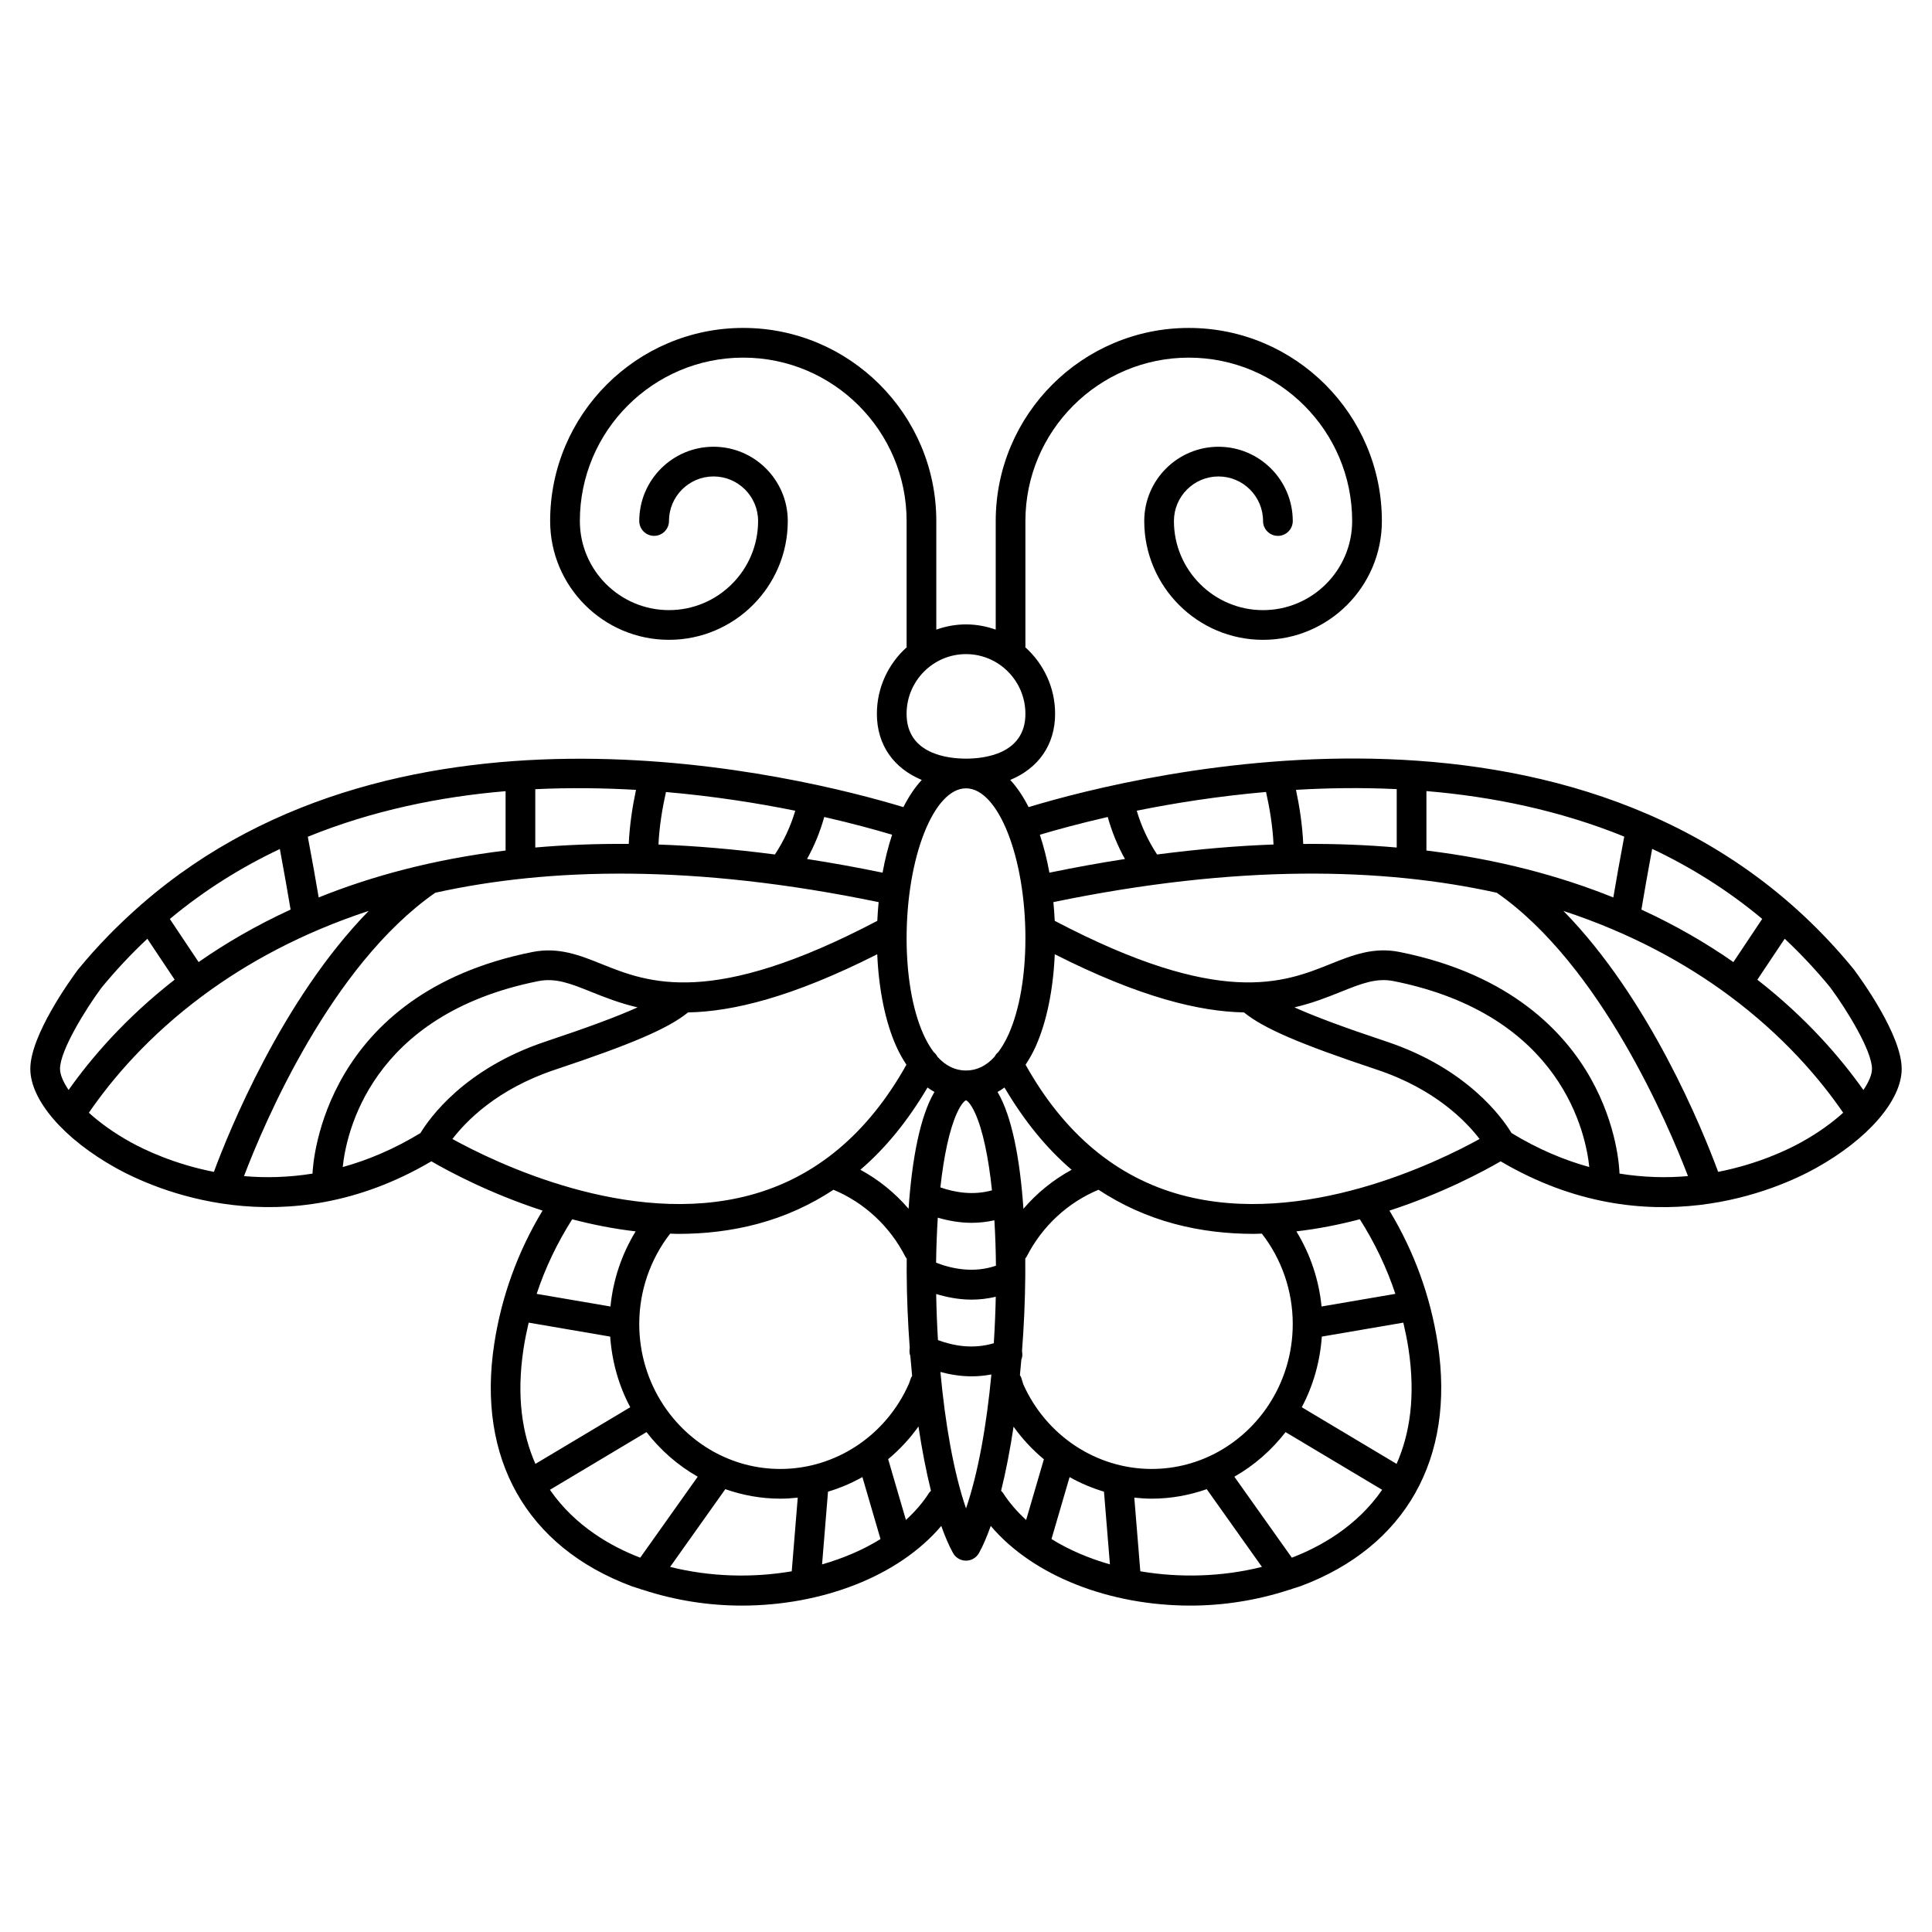
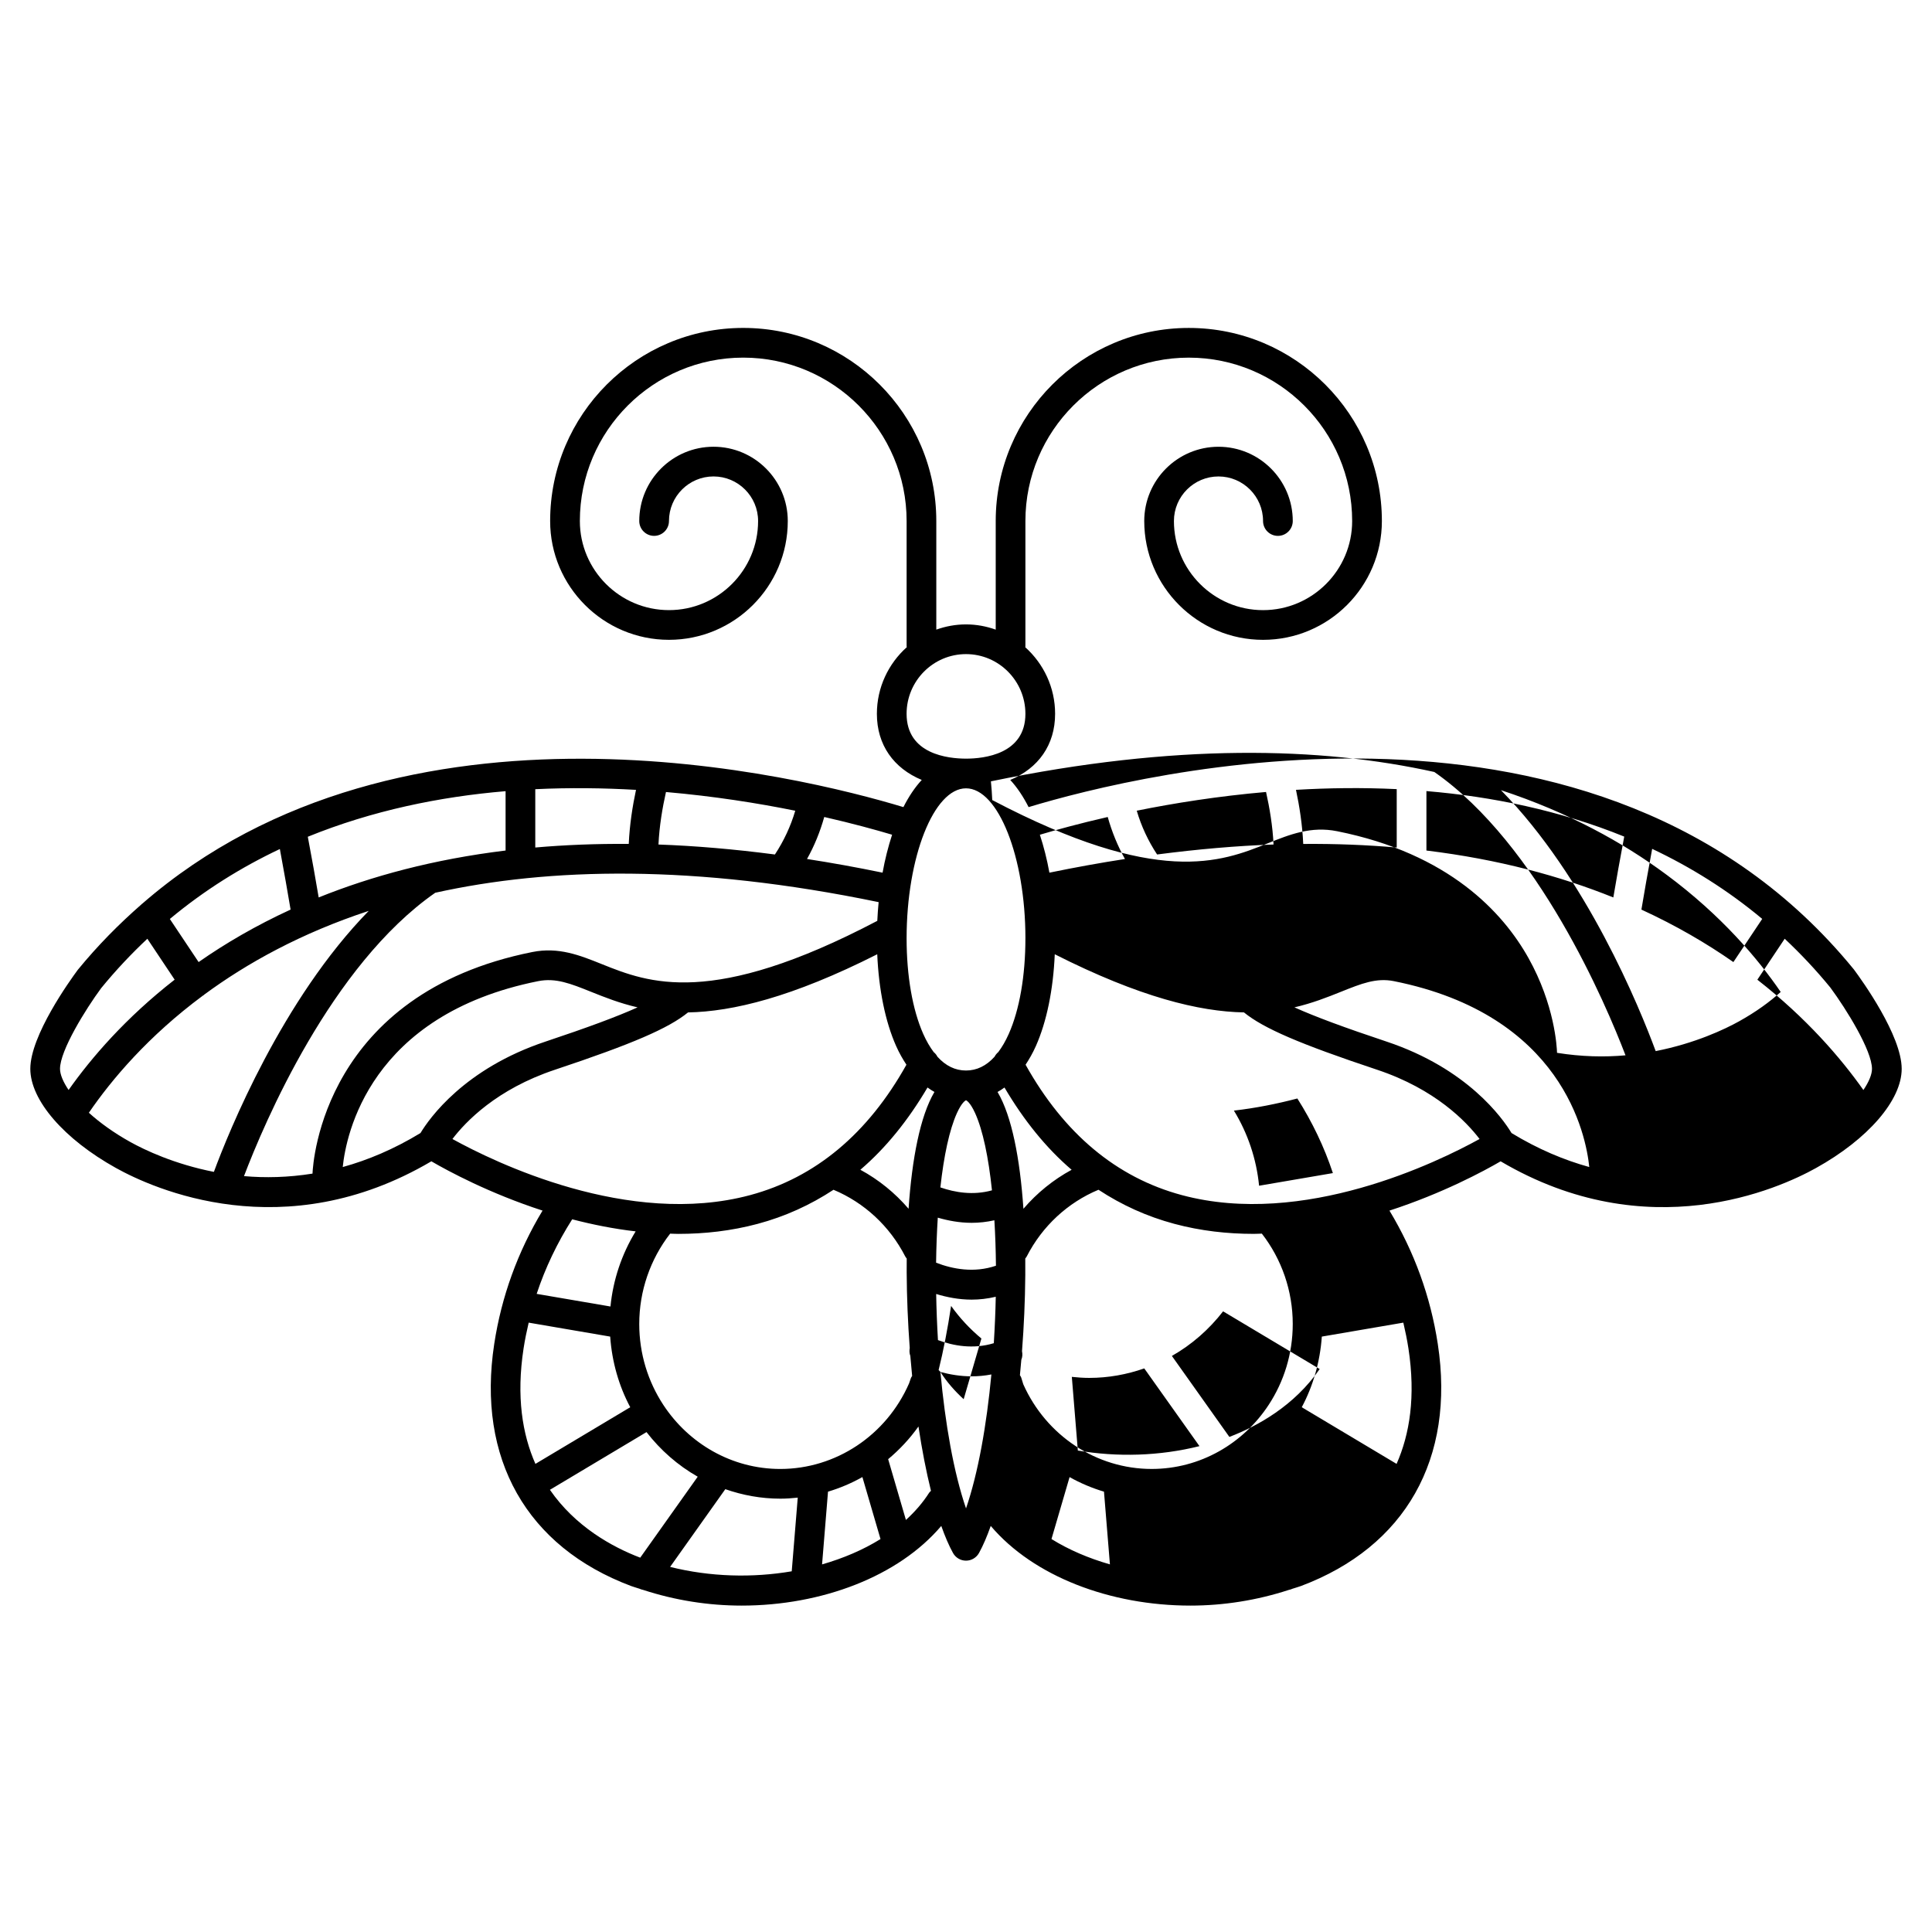
<svg xmlns="http://www.w3.org/2000/svg" fill="#000000" width="800px" height="800px" version="1.1" viewBox="144 144 512 512">
-   <path d="m635.27 400.88c-67.258-82.352-189.38-51.852-218.68-42.988-1.414-2.785-3.035-5.219-4.863-7.199 7.422-3.09 11.887-9.258 11.887-17.52 0-7.016-3.07-13.305-7.91-17.648 0.004-0.062 0.039-0.117 0.039-0.184v-33.266c0-23.871 19.426-43.297 43.297-43.297 23.871 0 43.297 19.426 43.297 43.297 0 13.023-10.594 23.617-23.617 23.617s-23.617-10.594-23.617-23.617c0-6.512 5.297-11.809 11.809-11.809 6.512 0 11.809 5.297 11.809 11.809 0 2.172 1.762 3.938 3.938 3.938 2.172 0 3.938-1.762 3.938-3.938 0-10.852-8.828-19.68-19.68-19.68-10.852 0-19.68 8.828-19.68 19.68 0 17.363 14.125 31.488 31.488 31.488 17.363 0 31.488-14.125 31.488-31.488 0-28.215-22.953-51.168-51.168-51.168-28.215 0-51.168 22.953-51.168 51.168v28.785c-2.473-0.883-5.113-1.387-7.875-1.387s-5.402 0.504-7.871 1.383v-28.785c0-28.215-22.953-51.168-51.168-51.168-28.215 0-51.168 22.953-51.168 51.168 0 17.363 14.125 31.488 31.488 31.488s31.488-14.125 31.488-31.488c0-10.852-8.828-19.68-19.68-19.68-10.852 0-19.68 8.828-19.68 19.68 0 2.172 1.762 3.938 3.938 3.938 2.172 0 3.938-1.762 3.938-3.938 0-6.512 5.297-11.809 11.809-11.809s11.809 5.297 11.809 11.809c0 13.023-10.594 23.617-23.617 23.617-13.023 0-23.617-10.594-23.617-23.617 0-23.871 19.426-43.297 43.297-43.297s43.297 19.426 43.297 43.297v33.199c0 0.086 0.043 0.156 0.047 0.238-4.852 4.348-7.926 10.648-7.926 17.664 0 8.262 4.469 14.43 11.891 17.52-1.832 1.98-3.453 4.414-4.863 7.199-26.977-8.156-132.57-34.57-201.74 25.621-0.02 0.012-0.039 0.012-0.059 0.023-0.082 0.055-0.121 0.141-0.195 0.195-5.875 5.141-11.52 10.828-16.801 17.285-2.102 2.84-12.582 17.422-12.582 26.234 0 8.305 8.918 18.625 22.727 26.297 9.836 5.465 44.527 21.211 83.555-1.789 4.438 2.582 15.34 8.473 29.465 13.062-6.574 10.902-10.883 22.766-12.805 35.336-4.652 30.379 8.574 53.762 36.285 64.16 0.738 0.277 1.504 0.469 2.246 0.723 0.305 0.141 0.609 0.238 0.93 0.301 8.461 2.766 17.336 4.16 26.098 4.16 21.195 0 41.547-7.707 52.914-21.113 0.977 2.758 2.012 5.188 3.109 7.172 0.691 1.25 2.012 2.031 3.445 2.031s2.75-0.781 3.445-2.031c1.098-1.984 2.133-4.414 3.109-7.172 11.367 13.406 31.719 21.113 52.914 21.113 8.762 0 17.633-1.398 26.094-4.16 0.324-0.059 0.629-0.156 0.934-0.301 0.742-0.254 1.512-0.445 2.246-0.719 27.715-10.398 40.938-33.781 36.285-64.16-1.926-12.57-6.234-24.434-12.809-35.336 14.121-4.59 25.027-10.48 29.465-13.062 39.035 23.004 73.719 7.258 83.555 1.789 13.809-7.668 22.727-17.988 22.727-26.297 0.004-8.816-10.48-23.398-12.695-26.375zm-6.207 4.836c4.262 5.758 11.031 16.695 11.031 21.543 0 1.484-0.812 3.438-2.273 5.606-6.035-8.535-15.102-19.094-28.105-29.234l7.246-10.855c4.203 3.949 8.258 8.234 12.102 12.941zm-50.074-20.664c0.703-4.207 1.711-10.023 2.852-16.094 10.191 4.812 20.004 10.914 29.164 18.559l-7.641 11.445c-7.082-4.949-15.172-9.68-24.375-13.91zm-56.973-15.652v-15.754c17.426 1.457 35.324 5.113 52.422 12.062-1.117 5.871-2.129 11.652-2.891 16.125-14.059-5.66-30.449-10.109-49.531-12.434zm-7.871-16.273v15.477c-7.828-0.684-16.078-1.023-24.777-0.953-0.219-5.059-1.016-10.078-1.922-14.336 8.582-0.504 17.531-0.629 26.699-0.188zm-63.504 17.32c-2.359-3.59-4.176-7.461-5.391-11.602 9.891-2.004 21.559-3.856 34.262-4.965 0.918 4.082 1.762 9.004 1.988 13.922-9.734 0.348-20.039 1.234-30.859 2.644zm-13.082-9.934c1.098 3.902 2.606 7.629 4.566 11.133-6.481 1-13.152 2.207-20.023 3.621-0.637-3.539-1.496-6.902-2.527-10.051 4.297-1.285 10.449-2.977 17.984-4.703zm36.102 51.785c5.191 4.231 14.797 8.367 35.301 15.199 15.41 5.137 23.641 13.758 27.141 18.348-11.074 6.113-46.66 23.523-78.883 14.875-17.352-4.652-31.25-16.324-41.43-34.559 0.957-1.457 1.887-3.047 2.734-4.961 2.863-6.438 4.598-14.957 5-24.312 22.559 11.41 38.344 15.195 50.137 15.41zm70.91 31.969c-2.359-3.902-11.637-17.07-33.117-24.234-11.09-3.695-18.941-6.602-24.418-9.074 4.742-1.098 8.727-2.676 12.34-4.129 5.43-2.18 9.352-3.742 13.996-2.82 44.742 8.945 50.941 40.805 51.801 49.266-6.621-1.828-13.531-4.703-20.602-9.008zm-28.676 50.246c0.527 2.254 1 4.531 1.355 6.84 1.953 12.754 0.336 22.73-3.141 30.59l-25.129-15.012c3-5.637 4.84-11.984 5.316-18.719zm-29.305 0.352c0 7.922-2.348 15.289-6.359 21.41-0.004 0.004-0.008 0.004-0.008 0.008-0.004 0.004-0.004 0.008-0.004 0.012-6.723 10.242-18.117 16.992-31.02 16.992-14.613 0-27.945-8.805-34.023-22.453l-0.539-1.758c-0.074-0.242-0.23-0.426-0.348-0.641 0.133-1.352 0.254-2.711 0.371-4.078 0.309-0.715 0.34-1.504 0.184-2.293 0.512-6.641 0.809-13.367 0.863-19.934 0-0.102 0.012-0.199 0.004-0.305 0.012-1.445 0.012-2.883-0.004-4.305 0.137-0.18 0.289-0.352 0.395-0.559 4.129-8.047 10.859-14.258 19.008-17.664 6.152 4.047 12.848 7.094 20.105 9.035 7 1.875 14.07 2.656 21.016 2.656 0.727 0 1.445-0.047 2.172-0.062 5.273 6.789 8.188 15.203 8.188 23.938zm-50.023 44.441 1.574 19.273c-5.652-1.625-10.91-3.871-15.488-6.719l4.797-16.414c2.879 1.621 5.938 2.91 9.117 3.859zm-64.023-3.871 4.801 16.43c-4.578 2.848-9.836 5.094-15.488 6.719l1.574-19.277c3.18-0.953 6.234-2.25 9.113-3.871zm-21.746-2.144c-12.902 0-24.293-6.75-31.02-16.992-0.004-0.004-0.004-0.008-0.004-0.012-0.004-0.004-0.008-0.004-0.008-0.008-4.012-6.125-6.359-13.492-6.359-21.414 0-8.734 2.918-17.145 8.188-23.934 0.723 0.016 1.445 0.062 2.172 0.062 6.941 0 14.02-0.785 21.016-2.656 7.262-1.945 13.953-4.992 20.105-9.035 8.148 3.41 14.879 9.621 19.008 17.664 0.105 0.207 0.254 0.379 0.395 0.559-0.012 1.16-0.016 2.32-0.012 3.496-0.004 0.062 0.004 0.117 0 0.18 0.035 6.586 0.316 13.344 0.812 20.027-0.121 0.715-0.102 1.434 0.152 2.09 0.145 1.785 0.309 3.562 0.484 5.324-0.094 0.176-0.234 0.316-0.309 0.512l-0.516 1.48c-6.027 13.762-19.418 22.656-34.105 22.656zm-68.047-31.938c0.355-2.309 0.828-4.582 1.355-6.84l21.598 3.699c0.477 6.734 2.316 13.086 5.316 18.719l-25.129 15.012c-3.477-7.859-5.094-17.84-3.141-30.59zm-18.852-55.504c3.5-4.594 11.73-13.215 27.141-18.348 20.5-6.832 30.105-10.969 35.297-15.199 11.793-0.215 27.574-4.004 50.141-15.414 0.402 9.359 2.141 17.879 5 24.312 0.852 1.914 1.777 3.508 2.734 4.961-10.184 18.234-24.082 29.906-41.43 34.562-32.23 8.648-67.805-8.762-78.883-14.875zm-29.07 7.43c0.859-8.461 7.062-40.32 51.801-49.266 4.648-0.922 8.574 0.645 13.996 2.82 3.613 1.453 7.598 3.031 12.336 4.129-5.477 2.473-13.324 5.371-24.414 9.074-21.484 7.164-30.762 20.328-33.117 24.234-7.074 4.301-13.98 7.176-20.602 9.008zm175.37-21.074c5.117 8.68 11.023 16.012 17.793 21.801-4.848 2.633-9.164 6.129-12.773 10.332-0.91-13.293-3.086-24.555-6.82-30.887-0.016-0.023-0.027-0.039-0.043-0.062 0.621-0.344 1.23-0.738 1.844-1.184zm-10.195 3.375c0.082 0.027 1.074 0.461 2.41 3.402 2.07 4.57 3.559 11.789 4.469 20.469-4.981 1.387-9.816 0.562-13.672-0.777 0.918-8.332 2.379-15.262 4.387-19.691 1.332-2.945 2.32-3.371 2.406-3.402zm-7.481 31.113c2.731 0.793 5.75 1.367 8.996 1.367 1.941 0 3.957-0.219 6.004-0.672 0.23 3.852 0.375 7.887 0.414 12.039-5.762 1.973-11.453 0.91-15.863-0.801 0.055-4.117 0.207-8.121 0.449-11.934zm-0.879-33.312c-0.016 0.023-0.027 0.039-0.043 0.062-3.734 6.332-5.91 17.594-6.82 30.887-3.606-4.203-7.922-7.699-12.773-10.332 6.766-5.789 12.676-13.121 17.793-21.801 0.617 0.453 1.227 0.848 1.844 1.184zm0.453 53.539c2.871 0.871 6.027 1.496 9.41 1.496 2.07 0 4.211-0.246 6.383-0.762-0.082 4.074-0.262 8.199-0.52 12.305-5.445 1.664-10.73 0.699-14.801-0.82-0.242-4.082-0.402-8.176-0.473-12.219zm-7.84-153.75c0-8.727 7.062-15.824 15.746-15.824s15.742 7.102 15.742 15.828c0 10.719-11.008 11.875-15.742 11.875-4.738-0.004-15.746-1.16-15.746-11.879zm31.488 59.512c0 9.922-1.566 18.914-4.414 25.32-0.84 1.891-1.77 3.473-2.773 4.812-0.418 0.352-0.742 0.75-0.98 1.219-2.191 2.426-4.723 3.664-7.578 3.664-2.856 0-5.383-1.234-7.578-3.66-0.234-0.473-0.562-0.875-0.984-1.223-1-1.344-1.934-2.922-2.769-4.812-2.844-6.406-4.41-15.395-4.41-25.32 0-21.555 7.211-39.766 15.742-39.766 8.535 0 15.746 18.215 15.746 39.766zm-37.852-17.418c-6.863-1.414-13.543-2.621-20.023-3.621 1.961-3.504 3.469-7.231 4.566-11.133 7.539 1.723 13.688 3.418 17.98 4.699-1.027 3.148-1.887 6.516-2.523 10.055zm-23.141-16.414c-1.215 4.137-3.035 8.012-5.391 11.598-10.82-1.414-21.125-2.293-30.859-2.641 0.227-4.914 1.07-9.836 1.988-13.914 12.703 1.105 24.371 2.953 34.262 4.957zm-42.203-5.527c-0.91 4.254-1.699 9.27-1.922 14.324-8.699-0.07-16.945 0.27-24.773 0.953v-15.453c9.164-0.445 18.121-0.32 26.695 0.176zm-84.094 28.508c-0.754-4.453-1.762-10.203-2.883-16.082 17.102-6.953 34.996-10.617 52.414-12.078v15.727c-19.086 2.328-35.477 6.773-49.531 12.434zm-31.82 17.129-7.625-11.422c9.164-7.637 18.973-13.73 29.156-18.539 1.137 6.078 2.137 11.863 2.844 16.051-9.203 4.231-17.289 8.961-24.375 13.91zm-25.812 6.894c3.887-4.754 7.977-9.086 12.227-13.074l7.234 10.84c-13.008 10.141-22.074 20.699-28.105 29.234-1.465-2.168-2.273-4.121-2.273-5.606 0-4.84 6.769-15.777 10.918-21.395zm-3.273 33.039c6.043-8.828 15.727-20.297 30.227-31.051 0.055-0.035 0.117-0.047 0.172-0.086 0.055-0.039 0.082-0.102 0.133-0.141 11.387-8.398 25.734-16.336 43.641-22.223-22.934 23.441-37.086 58.488-41.039 69.168-10.461-2.051-18.324-5.797-22.098-7.891-4.457-2.477-8.137-5.156-11.035-7.777zm41.113 16.789c5.328-14 23.031-55.836 50.684-75.094 30.148-6.68 68.652-7.633 117.5 2.488-0.152 1.641-0.281 3.293-0.355 4.961-43.895 23.062-60.676 16.41-72.934 11.492-5.922-2.383-11.516-4.621-18.477-3.234-55.199 11.035-58.125 55.426-58.262 58.723-6.473 1.035-12.578 1.156-18.156 0.664zm103.79 14.645c-3.68 6.016-5.977 12.82-6.672 19.91l-19.559-3.348c2.281-6.906 5.449-13.508 9.414-19.762 5.336 1.387 10.977 2.527 16.816 3.199zm-22.719 68.488 25.598-15.293c3.711 4.793 8.312 8.832 13.57 11.82l-15.234 21.457c-7.469-2.848-17.207-8.242-23.934-17.984zm31.852 20.43 14.629-20.598c4.586 1.602 9.48 2.516 14.59 2.516 1.551 0 3.082-0.109 4.606-0.273l-1.594 19.52c-10.418 1.781-21.637 1.488-32.23-1.164zm68.652-19.656c-1.664 2.617-3.754 5.019-6.16 7.211l-4.707-16.105c3-2.504 5.707-5.394 8.031-8.66 0.926 6.148 2.043 11.906 3.316 17.051-0.16 0.172-0.355 0.297-0.48 0.504zm2.984-32.004c2.543 0.684 5.324 1.156 8.293 1.156 1.688 0 3.438-0.16 5.211-0.496-1.262 13.426-3.5 26.117-6.719 35.5-3.277-9.543-5.531-22.496-6.785-36.16zm16.555 32.004c-0.129-0.203-0.324-0.332-0.48-0.5 1.27-5.129 2.387-10.875 3.309-17.004 2.312 3.246 5.023 6.137 8.031 8.641l-4.699 16.078c-2.402-2.195-4.496-4.598-6.16-7.215zm36.418 20.82-1.594-19.52c1.523 0.16 3.055 0.273 4.606 0.273 5.109 0 10.004-0.91 14.59-2.516l14.629 20.598c-10.598 2.652-21.816 2.941-32.23 1.164zm40.156-3.609-15.234-21.457c5.258-2.988 9.859-7.027 13.57-11.82l25.598 15.293c-6.734 9.742-16.473 15.137-23.934 17.984zm27.434-69.914-19.559 3.348c-0.695-7.094-2.992-13.895-6.672-19.91 5.844-0.668 11.484-1.812 16.816-3.207 3.965 6.262 7.129 12.855 9.414 19.77zm59.402-31.871c-0.047-1.598-0.625-12.727-7.582-25.145-6.746-12.043-21.02-27.648-50.68-33.582-6.949-1.395-12.547 0.855-18.477 3.234-12.262 4.922-29.047 11.57-72.934-11.492-0.074-1.664-0.195-3.316-0.355-4.961 48.855-10.117 87.359-9.16 117.51-2.481 27.598 19.223 45.512 61.637 50.664 75.086-5.57 0.504-11.672 0.379-18.145-0.66zm48.238-8.348c-3.773 2.098-11.637 5.84-22.094 7.891-4.231-11.449-18.242-45.934-41.004-69.152 17.941 5.902 32.309 13.863 43.703 22.281 0.039 0.031 0.059 0.082 0.102 0.109l0.016-0.023c14.543 10.773 24.258 22.27 30.312 31.113-2.902 2.629-6.582 5.309-11.035 7.781z" />
+   <path d="m635.27 400.88c-67.258-82.352-189.38-51.852-218.68-42.988-1.414-2.785-3.035-5.219-4.863-7.199 7.422-3.09 11.887-9.258 11.887-17.52 0-7.016-3.07-13.305-7.91-17.648 0.004-0.062 0.039-0.117 0.039-0.184v-33.266c0-23.871 19.426-43.297 43.297-43.297 23.871 0 43.297 19.426 43.297 43.297 0 13.023-10.594 23.617-23.617 23.617s-23.617-10.594-23.617-23.617c0-6.512 5.297-11.809 11.809-11.809 6.512 0 11.809 5.297 11.809 11.809 0 2.172 1.762 3.938 3.938 3.938 2.172 0 3.938-1.762 3.938-3.938 0-10.852-8.828-19.68-19.68-19.68-10.852 0-19.68 8.828-19.68 19.68 0 17.363 14.125 31.488 31.488 31.488 17.363 0 31.488-14.125 31.488-31.488 0-28.215-22.953-51.168-51.168-51.168-28.215 0-51.168 22.953-51.168 51.168v28.785c-2.473-0.883-5.113-1.387-7.875-1.387s-5.402 0.504-7.871 1.383v-28.785c0-28.215-22.953-51.168-51.168-51.168-28.215 0-51.168 22.953-51.168 51.168 0 17.363 14.125 31.488 31.488 31.488s31.488-14.125 31.488-31.488c0-10.852-8.828-19.68-19.68-19.68-10.852 0-19.68 8.828-19.68 19.68 0 2.172 1.762 3.938 3.938 3.938 2.172 0 3.938-1.762 3.938-3.938 0-6.512 5.297-11.809 11.809-11.809s11.809 5.297 11.809 11.809c0 13.023-10.594 23.617-23.617 23.617-13.023 0-23.617-10.594-23.617-23.617 0-23.871 19.426-43.297 43.297-43.297s43.297 19.426 43.297 43.297v33.199c0 0.086 0.043 0.156 0.047 0.238-4.852 4.348-7.926 10.648-7.926 17.664 0 8.262 4.469 14.43 11.891 17.52-1.832 1.98-3.453 4.414-4.863 7.199-26.977-8.156-132.57-34.57-201.74 25.621-0.02 0.012-0.039 0.012-0.059 0.023-0.082 0.055-0.121 0.141-0.195 0.195-5.875 5.141-11.52 10.828-16.801 17.285-2.102 2.84-12.582 17.422-12.582 26.234 0 8.305 8.918 18.625 22.727 26.297 9.836 5.465 44.527 21.211 83.555-1.789 4.438 2.582 15.34 8.473 29.465 13.062-6.574 10.902-10.883 22.766-12.805 35.336-4.652 30.379 8.574 53.762 36.285 64.16 0.738 0.277 1.504 0.469 2.246 0.723 0.305 0.141 0.609 0.238 0.93 0.301 8.461 2.766 17.336 4.16 26.098 4.16 21.195 0 41.547-7.707 52.914-21.113 0.977 2.758 2.012 5.188 3.109 7.172 0.691 1.25 2.012 2.031 3.445 2.031s2.75-0.781 3.445-2.031c1.098-1.984 2.133-4.414 3.109-7.172 11.367 13.406 31.719 21.113 52.914 21.113 8.762 0 17.633-1.398 26.094-4.16 0.324-0.059 0.629-0.156 0.934-0.301 0.742-0.254 1.512-0.445 2.246-0.719 27.715-10.398 40.938-33.781 36.285-64.16-1.926-12.57-6.234-24.434-12.809-35.336 14.121-4.59 25.027-10.48 29.465-13.062 39.035 23.004 73.719 7.258 83.555 1.789 13.809-7.668 22.727-17.988 22.727-26.297 0.004-8.816-10.48-23.398-12.695-26.375zm-6.207 4.836c4.262 5.758 11.031 16.695 11.031 21.543 0 1.484-0.812 3.438-2.273 5.606-6.035-8.535-15.102-19.094-28.105-29.234l7.246-10.855c4.203 3.949 8.258 8.234 12.102 12.941zm-50.074-20.664c0.703-4.207 1.711-10.023 2.852-16.094 10.191 4.812 20.004 10.914 29.164 18.559l-7.641 11.445c-7.082-4.949-15.172-9.68-24.375-13.91zm-56.973-15.652v-15.754c17.426 1.457 35.324 5.113 52.422 12.062-1.117 5.871-2.129 11.652-2.891 16.125-14.059-5.66-30.449-10.109-49.531-12.434zm-7.871-16.273v15.477c-7.828-0.684-16.078-1.023-24.777-0.953-0.219-5.059-1.016-10.078-1.922-14.336 8.582-0.504 17.531-0.629 26.699-0.188zm-63.504 17.32c-2.359-3.59-4.176-7.461-5.391-11.602 9.891-2.004 21.559-3.856 34.262-4.965 0.918 4.082 1.762 9.004 1.988 13.922-9.734 0.348-20.039 1.234-30.859 2.644zm-13.082-9.934c1.098 3.902 2.606 7.629 4.566 11.133-6.481 1-13.152 2.207-20.023 3.621-0.637-3.539-1.496-6.902-2.527-10.051 4.297-1.285 10.449-2.977 17.984-4.703zm36.102 51.785c5.191 4.231 14.797 8.367 35.301 15.199 15.41 5.137 23.641 13.758 27.141 18.348-11.074 6.113-46.66 23.523-78.883 14.875-17.352-4.652-31.25-16.324-41.43-34.559 0.957-1.457 1.887-3.047 2.734-4.961 2.863-6.438 4.598-14.957 5-24.312 22.559 11.41 38.344 15.195 50.137 15.41zm70.91 31.969c-2.359-3.902-11.637-17.07-33.117-24.234-11.09-3.695-18.941-6.602-24.418-9.074 4.742-1.098 8.727-2.676 12.34-4.129 5.43-2.18 9.352-3.742 13.996-2.82 44.742 8.945 50.941 40.805 51.801 49.266-6.621-1.828-13.531-4.703-20.602-9.008zm-28.676 50.246c0.527 2.254 1 4.531 1.355 6.84 1.953 12.754 0.336 22.73-3.141 30.59l-25.129-15.012c3-5.637 4.84-11.984 5.316-18.719zm-29.305 0.352c0 7.922-2.348 15.289-6.359 21.41-0.004 0.004-0.008 0.004-0.008 0.008-0.004 0.004-0.004 0.008-0.004 0.012-6.723 10.242-18.117 16.992-31.02 16.992-14.613 0-27.945-8.805-34.023-22.453l-0.539-1.758c-0.074-0.242-0.23-0.426-0.348-0.641 0.133-1.352 0.254-2.711 0.371-4.078 0.309-0.715 0.34-1.504 0.184-2.293 0.512-6.641 0.809-13.367 0.863-19.934 0-0.102 0.012-0.199 0.004-0.305 0.012-1.445 0.012-2.883-0.004-4.305 0.137-0.18 0.289-0.352 0.395-0.559 4.129-8.047 10.859-14.258 19.008-17.664 6.152 4.047 12.848 7.094 20.105 9.035 7 1.875 14.07 2.656 21.016 2.656 0.727 0 1.445-0.047 2.172-0.062 5.273 6.789 8.188 15.203 8.188 23.938zm-50.023 44.441 1.574 19.273c-5.652-1.625-10.91-3.871-15.488-6.719l4.797-16.414c2.879 1.621 5.938 2.91 9.117 3.859zm-64.023-3.871 4.801 16.43c-4.578 2.848-9.836 5.094-15.488 6.719l1.574-19.277c3.18-0.953 6.234-2.25 9.113-3.871zm-21.746-2.144c-12.902 0-24.293-6.75-31.02-16.992-0.004-0.004-0.004-0.008-0.004-0.012-0.004-0.004-0.008-0.004-0.008-0.008-4.012-6.125-6.359-13.492-6.359-21.414 0-8.734 2.918-17.145 8.188-23.934 0.723 0.016 1.445 0.062 2.172 0.062 6.941 0 14.02-0.785 21.016-2.656 7.262-1.945 13.953-4.992 20.105-9.035 8.148 3.41 14.879 9.621 19.008 17.664 0.105 0.207 0.254 0.379 0.395 0.559-0.012 1.16-0.016 2.32-0.012 3.496-0.004 0.062 0.004 0.117 0 0.18 0.035 6.586 0.316 13.344 0.812 20.027-0.121 0.715-0.102 1.434 0.152 2.09 0.145 1.785 0.309 3.562 0.484 5.324-0.094 0.176-0.234 0.316-0.309 0.512l-0.516 1.48c-6.027 13.762-19.418 22.656-34.105 22.656zm-68.047-31.938c0.355-2.309 0.828-4.582 1.355-6.84l21.598 3.699c0.477 6.734 2.316 13.086 5.316 18.719l-25.129 15.012c-3.477-7.859-5.094-17.84-3.141-30.59zm-18.852-55.504c3.5-4.594 11.73-13.215 27.141-18.348 20.5-6.832 30.105-10.969 35.297-15.199 11.793-0.215 27.574-4.004 50.141-15.414 0.402 9.359 2.141 17.879 5 24.312 0.852 1.914 1.777 3.508 2.734 4.961-10.184 18.234-24.082 29.906-41.43 34.562-32.23 8.648-67.805-8.762-78.883-14.875zm-29.07 7.43c0.859-8.461 7.062-40.32 51.801-49.266 4.648-0.922 8.574 0.645 13.996 2.82 3.613 1.453 7.598 3.031 12.336 4.129-5.477 2.473-13.324 5.371-24.414 9.074-21.484 7.164-30.762 20.328-33.117 24.234-7.074 4.301-13.98 7.176-20.602 9.008zm175.37-21.074c5.117 8.68 11.023 16.012 17.793 21.801-4.848 2.633-9.164 6.129-12.773 10.332-0.91-13.293-3.086-24.555-6.82-30.887-0.016-0.023-0.027-0.039-0.043-0.062 0.621-0.344 1.23-0.738 1.844-1.184zm-10.195 3.375c0.082 0.027 1.074 0.461 2.41 3.402 2.07 4.57 3.559 11.789 4.469 20.469-4.981 1.387-9.816 0.562-13.672-0.777 0.918-8.332 2.379-15.262 4.387-19.691 1.332-2.945 2.32-3.371 2.406-3.402zm-7.481 31.113c2.731 0.793 5.75 1.367 8.996 1.367 1.941 0 3.957-0.219 6.004-0.672 0.23 3.852 0.375 7.887 0.414 12.039-5.762 1.973-11.453 0.91-15.863-0.801 0.055-4.117 0.207-8.121 0.449-11.934zm-0.879-33.312c-0.016 0.023-0.027 0.039-0.043 0.062-3.734 6.332-5.91 17.594-6.82 30.887-3.606-4.203-7.922-7.699-12.773-10.332 6.766-5.789 12.676-13.121 17.793-21.801 0.617 0.453 1.227 0.848 1.844 1.184zm0.453 53.539c2.871 0.871 6.027 1.496 9.41 1.496 2.07 0 4.211-0.246 6.383-0.762-0.082 4.074-0.262 8.199-0.52 12.305-5.445 1.664-10.73 0.699-14.801-0.82-0.242-4.082-0.402-8.176-0.473-12.219zm-7.84-153.75c0-8.727 7.062-15.824 15.746-15.824s15.742 7.102 15.742 15.828c0 10.719-11.008 11.875-15.742 11.875-4.738-0.004-15.746-1.16-15.746-11.879zm31.488 59.512c0 9.922-1.566 18.914-4.414 25.32-0.84 1.891-1.77 3.473-2.773 4.812-0.418 0.352-0.742 0.75-0.98 1.219-2.191 2.426-4.723 3.664-7.578 3.664-2.856 0-5.383-1.234-7.578-3.66-0.234-0.473-0.562-0.875-0.984-1.223-1-1.344-1.934-2.922-2.769-4.812-2.844-6.406-4.41-15.395-4.41-25.32 0-21.555 7.211-39.766 15.742-39.766 8.535 0 15.746 18.215 15.746 39.766zm-37.852-17.418c-6.863-1.414-13.543-2.621-20.023-3.621 1.961-3.504 3.469-7.231 4.566-11.133 7.539 1.723 13.688 3.418 17.98 4.699-1.027 3.148-1.887 6.516-2.523 10.055zm-23.141-16.414c-1.215 4.137-3.035 8.012-5.391 11.598-10.82-1.414-21.125-2.293-30.859-2.641 0.227-4.914 1.07-9.836 1.988-13.914 12.703 1.105 24.371 2.953 34.262 4.957zm-42.203-5.527c-0.91 4.254-1.699 9.27-1.922 14.324-8.699-0.07-16.945 0.27-24.773 0.953v-15.453c9.164-0.445 18.121-0.32 26.695 0.176zm-84.094 28.508c-0.754-4.453-1.762-10.203-2.883-16.082 17.102-6.953 34.996-10.617 52.414-12.078v15.727c-19.086 2.328-35.477 6.773-49.531 12.434zm-31.82 17.129-7.625-11.422c9.164-7.637 18.973-13.73 29.156-18.539 1.137 6.078 2.137 11.863 2.844 16.051-9.203 4.231-17.289 8.961-24.375 13.91zm-25.812 6.894c3.887-4.754 7.977-9.086 12.227-13.074l7.234 10.84c-13.008 10.141-22.074 20.699-28.105 29.234-1.465-2.168-2.273-4.121-2.273-5.606 0-4.84 6.769-15.777 10.918-21.395zm-3.273 33.039c6.043-8.828 15.727-20.297 30.227-31.051 0.055-0.035 0.117-0.047 0.172-0.086 0.055-0.039 0.082-0.102 0.133-0.141 11.387-8.398 25.734-16.336 43.641-22.223-22.934 23.441-37.086 58.488-41.039 69.168-10.461-2.051-18.324-5.797-22.098-7.891-4.457-2.477-8.137-5.156-11.035-7.777zm41.113 16.789c5.328-14 23.031-55.836 50.684-75.094 30.148-6.68 68.652-7.633 117.5 2.488-0.152 1.641-0.281 3.293-0.355 4.961-43.895 23.062-60.676 16.41-72.934 11.492-5.922-2.383-11.516-4.621-18.477-3.234-55.199 11.035-58.125 55.426-58.262 58.723-6.473 1.035-12.578 1.156-18.156 0.664zm103.79 14.645c-3.68 6.016-5.977 12.82-6.672 19.91l-19.559-3.348c2.281-6.906 5.449-13.508 9.414-19.762 5.336 1.387 10.977 2.527 16.816 3.199zm-22.719 68.488 25.598-15.293c3.711 4.793 8.312 8.832 13.57 11.82l-15.234 21.457c-7.469-2.848-17.207-8.242-23.934-17.984zm31.852 20.43 14.629-20.598c4.586 1.602 9.48 2.516 14.59 2.516 1.551 0 3.082-0.109 4.606-0.273l-1.594 19.52c-10.418 1.781-21.637 1.488-32.23-1.164zm68.652-19.656c-1.664 2.617-3.754 5.019-6.16 7.211l-4.707-16.105c3-2.504 5.707-5.394 8.031-8.66 0.926 6.148 2.043 11.906 3.316 17.051-0.16 0.172-0.355 0.297-0.48 0.504zm2.984-32.004c2.543 0.684 5.324 1.156 8.293 1.156 1.688 0 3.438-0.16 5.211-0.496-1.262 13.426-3.5 26.117-6.719 35.5-3.277-9.543-5.531-22.496-6.785-36.16zc-0.129-0.203-0.324-0.332-0.48-0.5 1.27-5.129 2.387-10.875 3.309-17.004 2.312 3.246 5.023 6.137 8.031 8.641l-4.699 16.078c-2.402-2.195-4.496-4.598-6.16-7.215zm36.418 20.82-1.594-19.52c1.523 0.16 3.055 0.273 4.606 0.273 5.109 0 10.004-0.91 14.59-2.516l14.629 20.598c-10.598 2.652-21.816 2.941-32.23 1.164zm40.156-3.609-15.234-21.457c5.258-2.988 9.859-7.027 13.57-11.82l25.598 15.293c-6.734 9.742-16.473 15.137-23.934 17.984zm27.434-69.914-19.559 3.348c-0.695-7.094-2.992-13.895-6.672-19.91 5.844-0.668 11.484-1.812 16.816-3.207 3.965 6.262 7.129 12.855 9.414 19.77zm59.402-31.871c-0.047-1.598-0.625-12.727-7.582-25.145-6.746-12.043-21.02-27.648-50.68-33.582-6.949-1.395-12.547 0.855-18.477 3.234-12.262 4.922-29.047 11.57-72.934-11.492-0.074-1.664-0.195-3.316-0.355-4.961 48.855-10.117 87.359-9.16 117.51-2.481 27.598 19.223 45.512 61.637 50.664 75.086-5.57 0.504-11.672 0.379-18.145-0.66zm48.238-8.348c-3.773 2.098-11.637 5.84-22.094 7.891-4.231-11.449-18.242-45.934-41.004-69.152 17.941 5.902 32.309 13.863 43.703 22.281 0.039 0.031 0.059 0.082 0.102 0.109l0.016-0.023c14.543 10.773 24.258 22.27 30.312 31.113-2.902 2.629-6.582 5.309-11.035 7.781z" />
</svg>